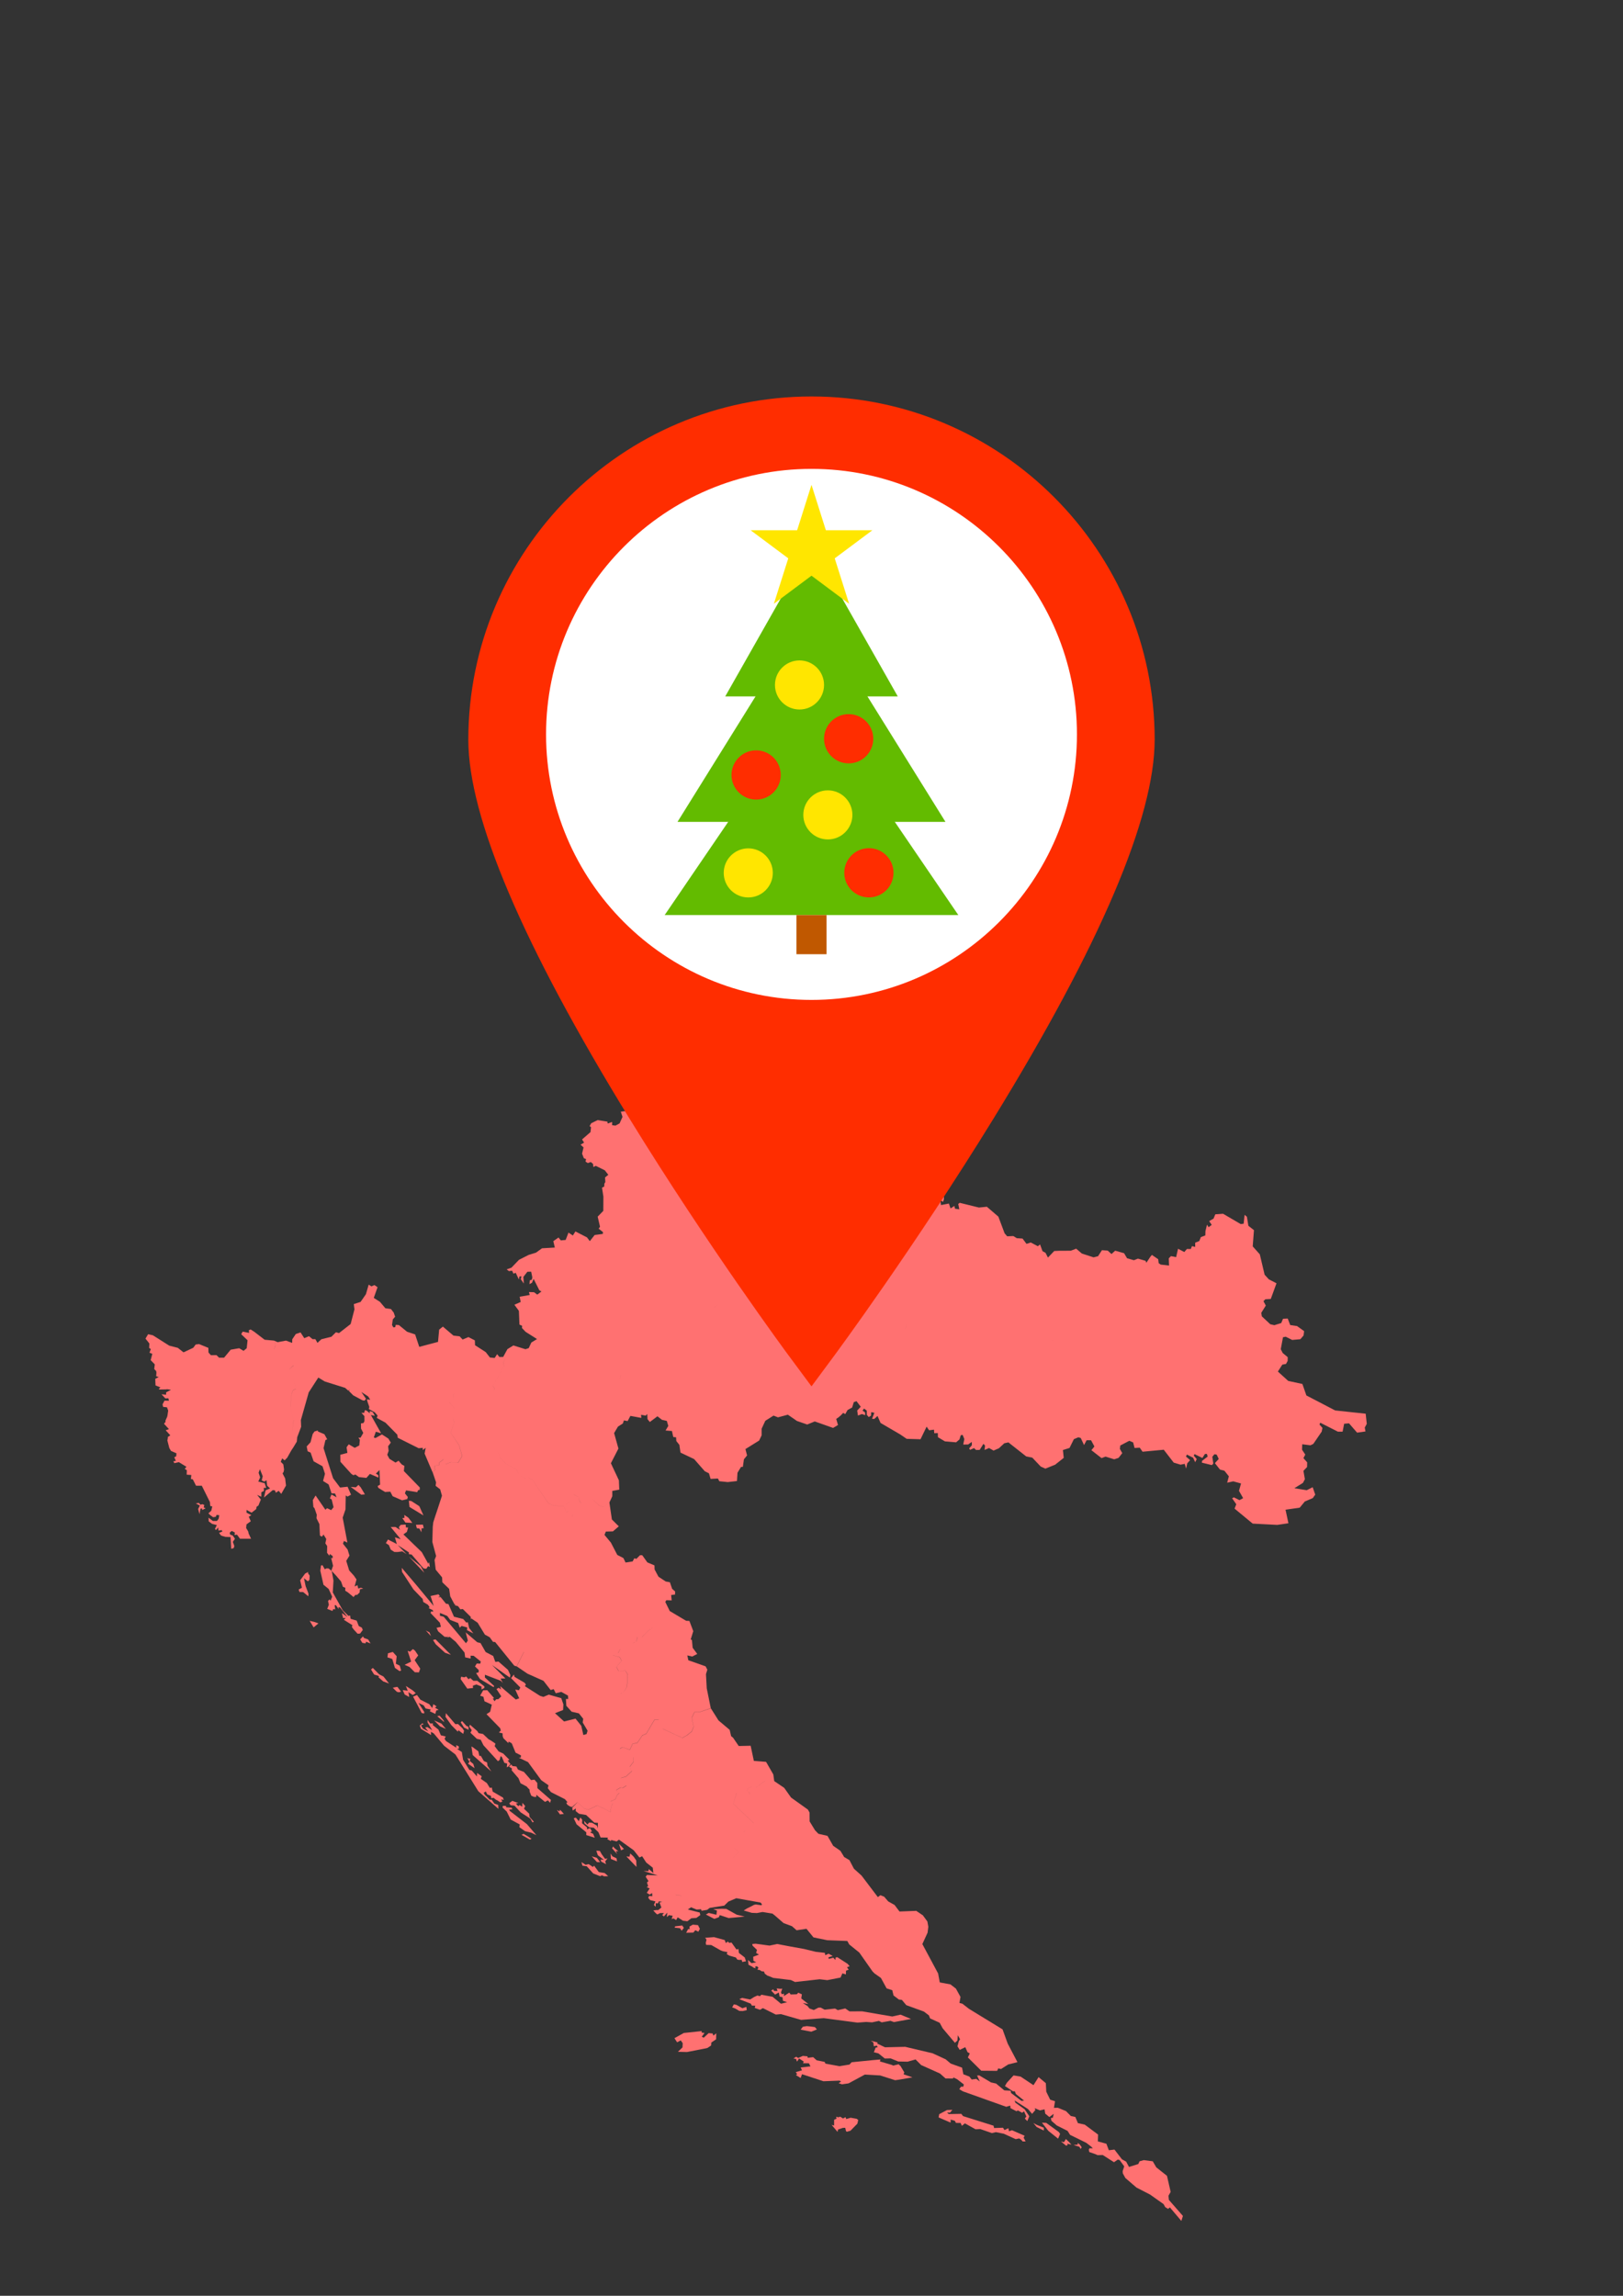
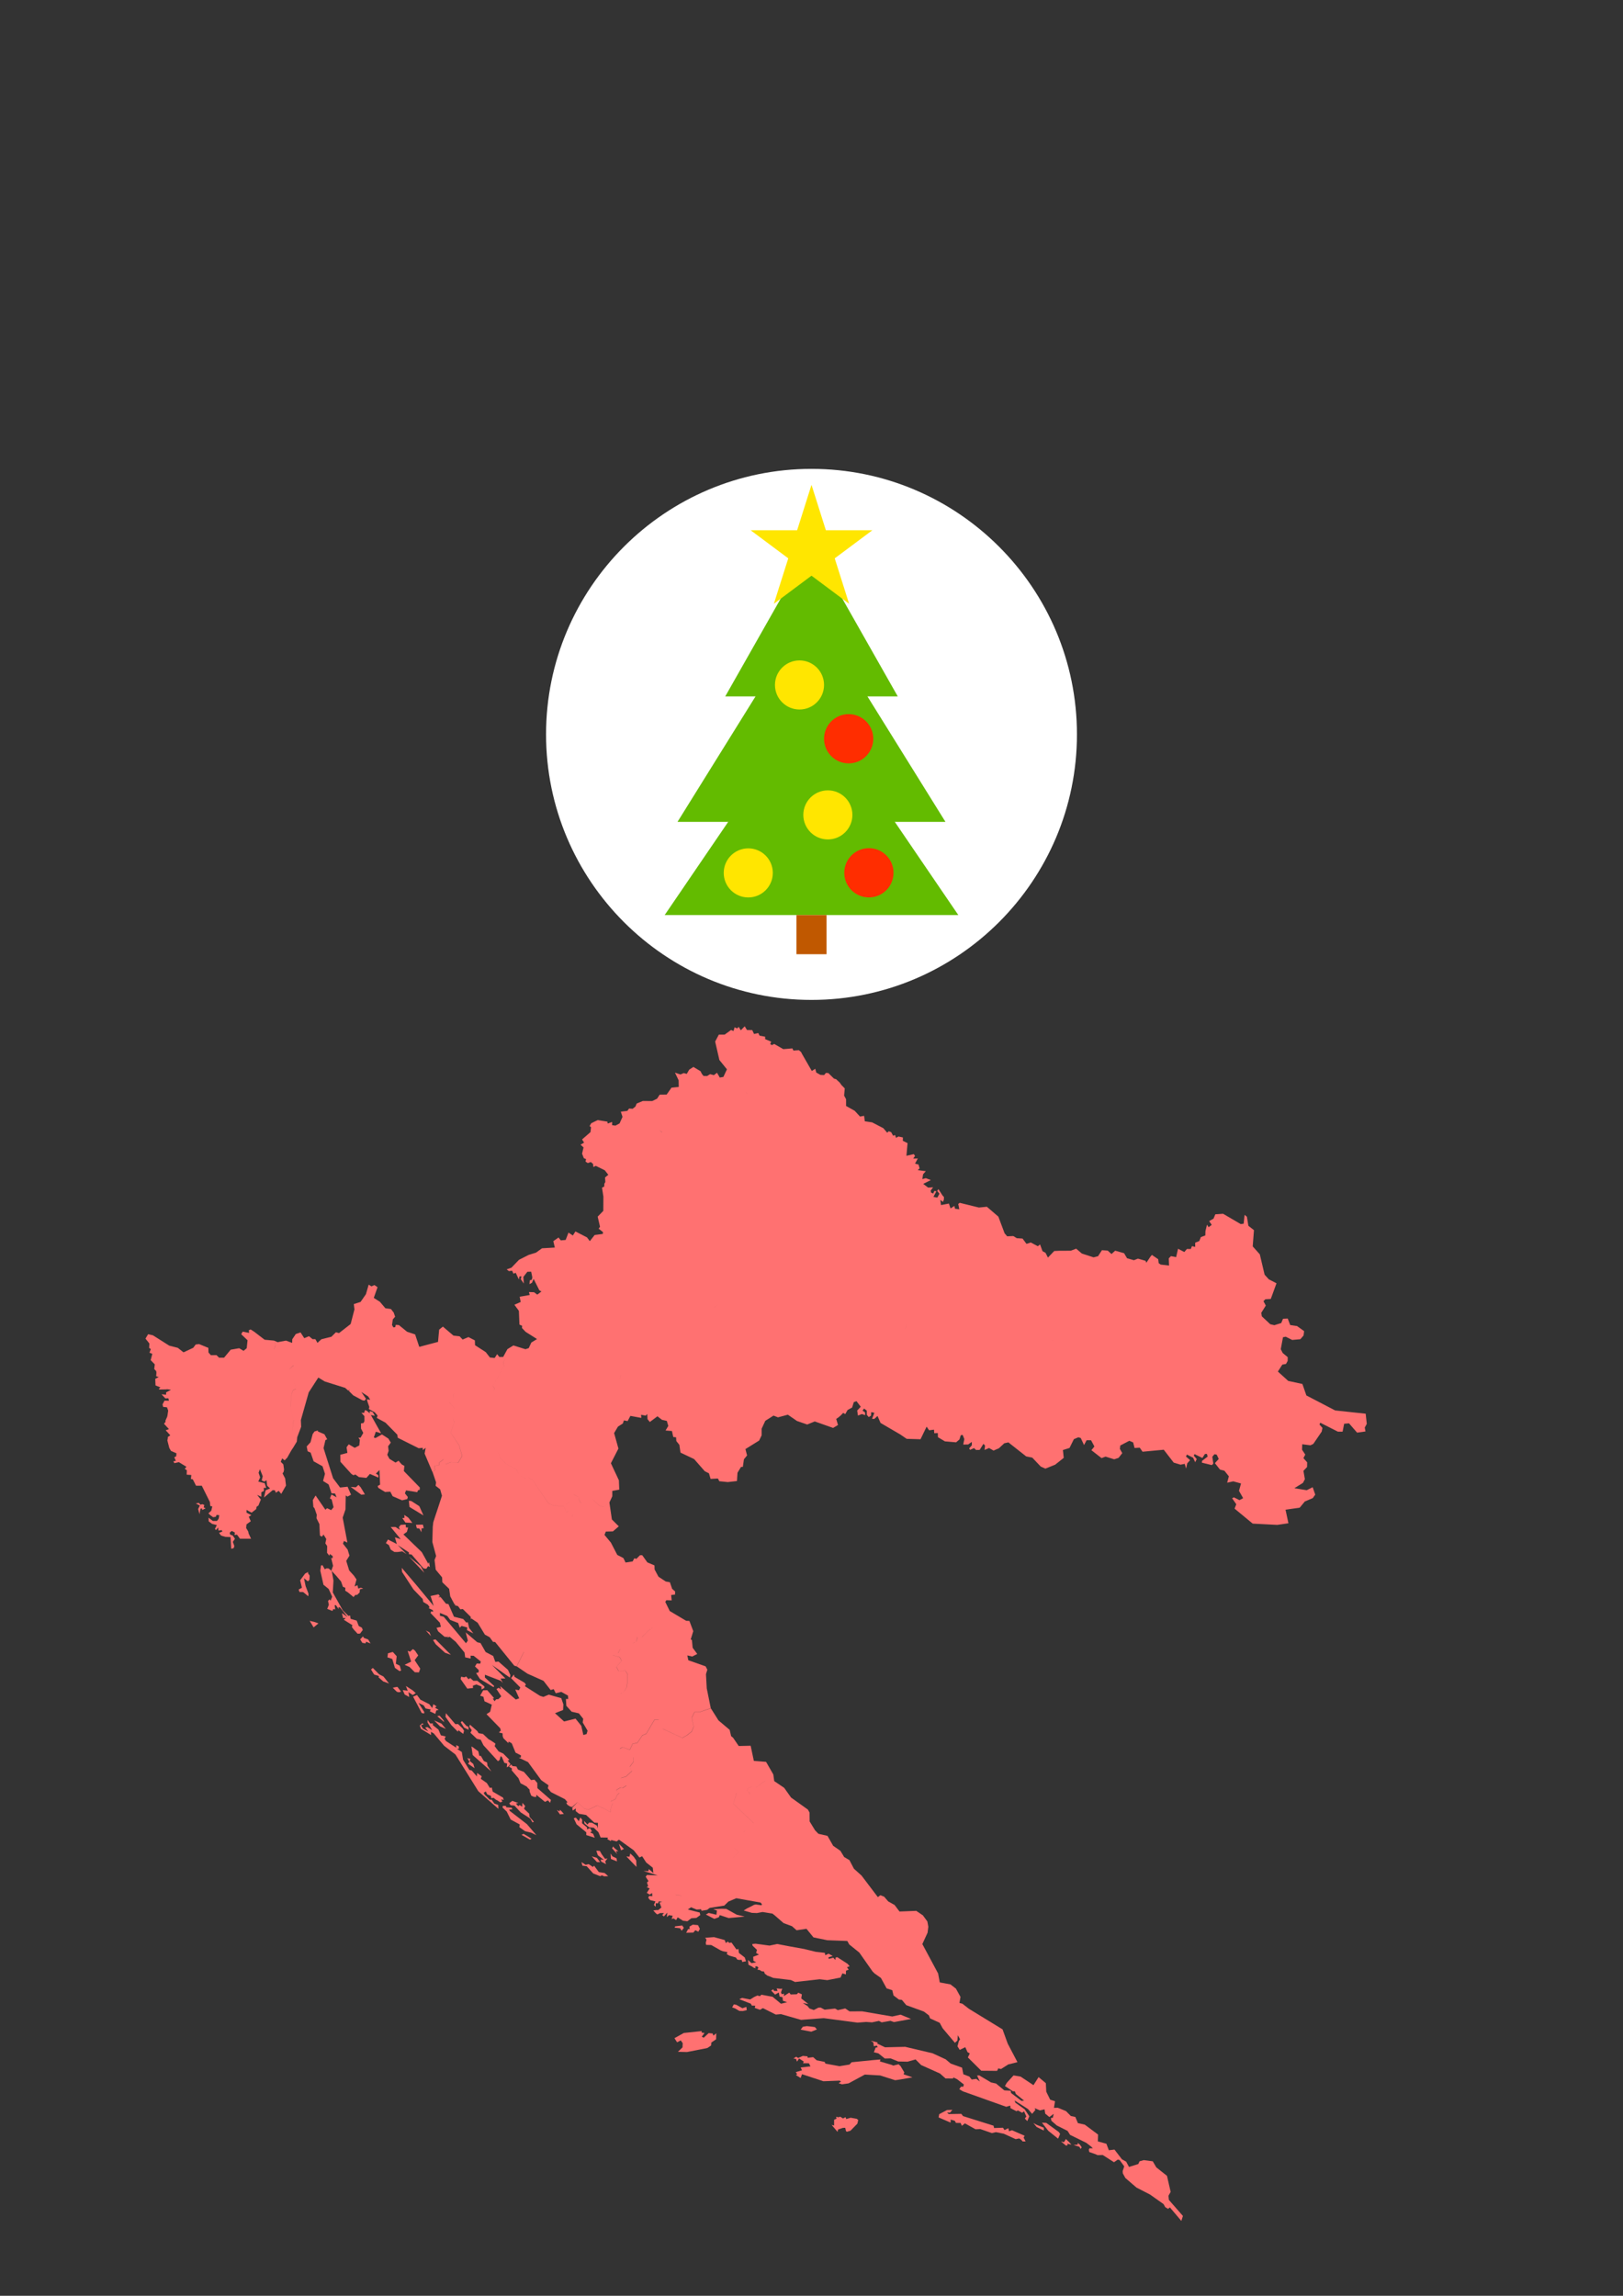
<svg xmlns="http://www.w3.org/2000/svg" xml:space="preserve" width="595.28" height="841.89">
  <rect width="100%" height="100%" fill="#333333" stroke="none" />
  <g fill="#FF7171">
    <path d="m150.88 550.45-.93-.12.24 2.29 5.13 3.11-1.52-3.39zM148.7 558.33l2.54.14-1.46-1.92-1.5-1.02.09 1.08-.81.09zM152.55 559.15l.33 1.26.95.13.74 1.35.04-1.43.81-.07-.31-1.29zM132.71 596.87l-1.12-.59-.77-1.99-2.24-.66-.17-1.21-.61.14-2.07-2.03-3.67-6.58.25-4.34-.62-3.49-1.19-.96-.73-.03-.65.33-.83-1.49-.55.1-.26 1.91 1.16 5.16 1.91 1.55 1.29 2.85-.61 1.45-.37-.5-.54.62.3 1.37-.6 1.51 1.91.76.29-.67.74.1-.22-1.51.44-.07 1.02 1.43-.01-.75.59.25 2.7 3.46-2.07-1.45.44 1.81.96-.03-.69.68 3.12 1.96-.16.71.71.95 1.39 1.49.91-.08.97-1.31zM130.5 545.41l-1.88-.16 3.87 2.86 1.35-.12-1.56-2.59-.8-.86z" />
-     <path d="m118.65 562.73 1.02 1.63-.34 1.6.67 1-.05 2.46.84 1.09.19-.63 1.03.73.02.78-.56-.04.69 2.84-.62 1.76 1.86 1.99.3.37 1.39 1.63.69 1.96.88.36-.04 1.06.96.61 2.1 1.73.64-.78.67-.02.9-.85.12-1.21 1.22-.24-.85-.32-.99.31-.28-1.25-1.05.47.7-2.56-.95-1.39-1.74-1.93-1.08-3.51 1.19-1.92-.68-2.21-1.71-2.17.36-.99 1.26.59-1.72-9.15 1.03-3 .09-5.14.66.42 1.28-.69-1.27-2.93-2.74.3-2.57-3.4-3.5-11.05.68-2.92.65-.33-1.02-1.85-2.38-1-.04-.37-1.22.37-.66.95-.79 3-1.4 1.53.34 1.77 1.1.51 1.1 3.18 3.27 1.82.89 2.77-.7 2.62 2.04 1.27 1.07 3.27 1.28.05.57 1.38-1.87-1-.58 1.4.64.4.7 2.85-.87 1.07-1.52-.72-.61.57-3.59-5.22-1.02 1.7.21 2.52.4.42.85 2.44-.11 1.26 1.06 2.14.21 4.22.72.4zM113.49 579.36l.09-1.55-.63-.94.1-.44-1.15.63-1.81 2.45.65 2.73-1.19.65.26.89 1.39.05 1.87 1.54.08-.95-1.05-2.76-.61-2.91 1.43 1.13zM149.96 570.79l5.67 5.97-1.32-2.4zM113.58 594.38l1.45 2.4 1.76-1.47-1.4-.5z" />
+     <path d="m118.65 562.73 1.02 1.63-.34 1.6.67 1-.05 2.46.84 1.09.19-.63 1.03.73.02.78-.56-.04.69 2.84-.62 1.76 1.86 1.99.3.37 1.39 1.63.69 1.96.88.36-.04 1.06.96.61 2.1 1.73.64-.78.67-.02.9-.85.12-1.21 1.22-.24-.85-.32-.99.31-.28-1.25-1.05.47.7-2.56-.95-1.39-1.74-1.93-1.08-3.51 1.19-1.92-.68-2.21-1.71-2.17.36-.99 1.26.59-1.72-9.15 1.03-3 .09-5.14.66.42 1.28-.69-1.27-2.93-2.74.3-2.57-3.4-3.5-11.05.68-2.92.65-.33-1.02-1.85-2.38-1-.04-.37-1.22.37-.66.95-.79 3-1.4 1.53.34 1.77 1.1.51 1.1 3.18 3.27 1.82.89 2.77-.7 2.62 2.04 1.27 1.07 3.27 1.28.05.57 1.38-1.87-1-.58 1.4.64.4.7 2.85-.87 1.07-1.52-.72-.61.57-3.59-5.22-1.02 1.7.21 2.52.4.42.85 2.44-.11 1.26 1.06 2.14.21 4.22.72.4M113.49 579.36l.09-1.55-.63-.94.1-.44-1.15.63-1.81 2.45.65 2.73-1.19.65.26.89 1.39.05 1.87 1.54.08-.95-1.05-2.76-.61-2.91 1.43 1.13zM149.96 570.79l5.67 5.97-1.32-2.4zM113.58 594.38l1.45 2.4 1.76-1.47-1.4-.5z" />
    <path d="m157.01 574.31.66.34-.28-1.79-.32.57-2.37-4.25-6.74-6.5 1.28-.93.45-1.59-.81-.03-.1-1.06-1.84.12-.65.86.4.96-1.63-1.05-1.76.01 3.68 4.47-2.14-.7.73 2.54-.13-.13-2.46-1.24-.66-.36-.79 1.32 1.1.73.69 1.67 1.32.85 1.16.02 1.77-.24 1.57 1.03-3.26-3.33 4.12 2.69-.06.61 1.04.17 4.35 5.07 1.02.14zM124.86 536.05l4.04 4.47.73.46.71-.27 1.31.95 2.73.3 1.3-1.46 3.12 1.35-.05-.9-.88-.56 1.3-1.32.24 5.36-.91.52.28.68 2.45 1.49 1.92-.11.86 1.66 3.45 1.51 1.91-.46.21-.76-1.07-1.33.42-1.09 4.1.65.32-.74.58-.09.04-.89-5.84-6.01.18-1.91-.85-.45-.54-.55-.73-.89-1.12.69-2.23-1.38-.8-1.49.5-1.42-.19-1.7.98-1.34-.9-1.49-2.35-1.51-2.35 1.32-.63-.2.75-2.11 1.93.56-3.75-6.68 1.46.28-.79-1.39-1.07-.37-.03.83-.98-.86-.76-.32-.29 1.03-1-.02 1.09 1.23.01 1.83-.35.69-.92.14.01 1.87.83 1.62-.99 1.73-.8.05.53.71-.2 2.1-1.67.88-2.21-1.3-.79 1.09.31 2.06-2.6.69zM133.58 600.7l-.47-.61-1 1.09.79 1.27 1.16.19.21-.61 1.64.64-.88-1.47zM156.18 597.91l1.89 2.08-.53-1.37zM165.38 606.84l-5.63-5.66-.94.23 1.03 1.58 3.38 3.08zM155.03 586.37l.21 1.08 1.72 1.03.61.9-.36.35 1.51.72.18.59-.73-.16-.25.64 3.41 3.53.39 1.52-1.61.37.59 1.28 2.36 2.01 1.08.08.19-.73-.15.9.77-.25 2.2 1.84 3.24 3.95.22 1.75 2.01.43-.02-1.05 1.14.05 2.6 2.09-.18.79-1.3-.05-.65 1.07 1.38 1.33-.03.83-.94.28 1.43 2.17 4.98 2.99.23-.42-3.41-3.13.01-1.01 5.87 2.25.73.81-.87-1.65 1.78-.05-4.91-4.92 6.55 4.62.19-.92-.89-1.93-3.47-3.03-1.17.12-.77-2.17-2.78-1.46-1.87-3.28-1.2-.3-4.24-3.61.79 3-.69.98-8.18-9.73-1.37-.35.01-1.04 2.69 1.12 1.06 1.44 2.93 1.14.57 1.72.68-.65 2.07.56-.09.98 2.34 1.21-1.55-2.01-.47-2.11-.58.13-1.1-1.28-3.41-.86-2.02-4.63-.92-.15-1.96-2.42-.9-.01.65-.31-.53-.7-2.9.62 1.15 3.66-6.43-7.76-5.3-6.23.13 1.53 4.18 6.4zM139.04 613.97l-2.29-2.32-.67.57 1.14 1.84 1.77.56-.14.48 1.7 1.49 2.15.78-2.06-2.58zM176.61 619.54l1.04-.55.02-.57-2.63-2.07-1.41.02-1.14-1.01-.65.43-.84-1-.7.3-1.18-.22-.17.87 2.45 3.5 2.11-.24-.08-.84 1.31-.45 1.84.75zM178.79 647.5l-.13-1.19-1.19-.51-1.09-1.88-.57-.03-.38-1.68-2.04-1.5-.48-.27.46 3.16 6.85 6.04zM150.2 611.29l1.95 1.94 1.51.05.47-1.39-2.04-3.09 1.3-1.75-1.21-1.79-.75-.53-1.02.95-.9-.31 1.29 3.97-2.4 1.16zM171.88 634.33l-.1-1.17-.65-.19-1.66-1.84-.49.45 1.22 1.94zM155.54 628.35l.09-.5-2.12-3.36 1.88.88.73 1.15 1.87.37-.34.65 2.02.96.33-1.23.9-.27-1.38-.79.62-.46-1.18-.8-.44 1.39-1.06-1.39-3.28-1.67-1.24-1.71-1.44.6 3.17 6zM152.49 620.88l-1.1-.98-2.51-1.64.66 1.75-1.82-.25.7 1.63 1.68.91-.29-1.76 1.61 1.05zM167.93 635.03l.2-.55 1.77 1.35.3-1.16-.53-.84-1.67-1.61-.98.05-3.48-4.04-.13 1.37 2.13 3.02zM174.06 648.41l-.46-1.55-1.32-1.11.23-.82-.6-.03-.53-.27.81 1.43-.52.71zM180.46 638.53l-.52-.33-.72-.39-2.07-1.95-1.61-.29-.5-.79-2.69-2.33-.21.74.89 1.3-.49.92 2.35 2.23 1.43.34 1 2.02 5.32 5.84.63-.47.34-1.37.47.31.91 2.14 1.02.27-.13 1.36.54-.26.81-.92-.99-1.27.59-.31-2.25-2.27-1.7-.79-1.44-1.92.28-.94zM162.92 631.5l-.17-.57-1.51-1.75-.89.14zM144.92 618.72l-.85.19 1.48 1.48.74.18.8-.24-1.33-1.74zM161.38 633.06l2.15.95-1.62-1.95-2.71-1.18z" />
    <path d="m184.74 660.07-.24-.87-3.79-2.2-.34-1.48-.71.12-1.09-1.77-2.22-1.56.32-.94-1.68-1.21-.08 1.28-1.89-2.19-.86-.2-2.31-3.73-.46-2.84-1.75-1.13.66-.09-.05-.87-.92-.43.01.94-3.73-2.42-.56-.84.44-.85-1.79-.44-.89-2.09-2.09-1.66.08-.58h-.99l-.57-.74-.39-.59-.05.92 1.74 2.89-1.8-1.17-.8.17 1.17 1.46-2-1.08-.72-1.2.96-.39-.41-.36-.98.85.41 1.17 3.75 2.31-.07-1.18 1.04.58 3.83 4.56 4.12 3.17 8.39 13.46 7.37 6.46-.07-1.43-1.39-.47-1.04-1.47-.68.03-1.19-1.25-.63-.57-.39-.73.76-.49.54 1.07 1.38.59.09.82.85-.14.95.78.3.09 1.25.81.7-.29-.39-.86zM145.19 610.11l.3-2.75-1.41-1.57-1.77.47-.21 1.5 1.78.61.97 3.27 1.69 1.17.59-.2-.51-1.79zM205.36 663.62l-.07.66-1.02-.55 1.12 1.62 1.42-.17-.8-.91zM197.06 653.82l-1.04-1.21-1.24.17-2.6-2.98-2.22-.9-.56-1.11-1.47-.17-.37-.59-.89.8 1.08.67-.06.72 2.48 2.88.75 1.84 2.24 1.19.65.73.4.36.07.82.57 1.45 1.02.45.84.02-.02-.8 3.21 2.61 1.07-.56.79.9.31-1.06-4.96-4.32zM224.59 680.73l-.63-1.04.11 2.01 2.24.89-.19-1.15zM227.8 678.54l1.04-.52-1.84-1.9zM225.24 677.6l-.33-.5-.41.7 1.87 2.1-.49-1.09.92.09zM232.43 680.89l-1.26-1.22-.29 1.22-1.13-.12 3.69 3.85-.08-2.38zM192.03 672.49l-.75.36 3.08 1.75.6-.31-1.82-1.16zM219.64 686.51l-1.75-2.36-.41.49-1.57-1.05-1.13.25-.83-.56-.67-.4.33 1.27 1.6.23 2.38 2.64 2.56 1 .6-.33.83.37 1.5-.05-1.3-1.15zM186.98 664.08l-.25-.49 1.23-.15-.33-.53-1.97-.16-.08-.51-1.14-.02-.11.63 1.53 1.48 1.44 2.9 3.33 1.82-.13 1 2.09 1.47 2.27.55 1.88.9-3.49-4.05zM186.78 661.27l.51.73 1.4.14 2.32 2.5 3.48 2.24.82 1.41.5-.23-1.6-1.8-.1-1.15-1.91-1.82.42-1-1.01-1.18-.08 1.43-.95-.61-.5.42-.86-.97.9-.19-2.22-.8zM221.92 681.66l-1.29-1.79-.61-1.11-1.3-.1.55 1.67 2.24 1.72-1.18-.17.17.78 1.8.95-.34-1 .85-1.1zM218.94 682.83l1.17.03-1.21-1.59-1.87-.53zM215.03 672.93l3.1 1-.56-1.44-1.11-.53.63-.39-.64-1.17-1.19.41.07-.67-1.87-1.55.09-1.26-.68-.86-.57 1.39-1.09-1.32-.78.25 1.06 2.22 3.55 2.92z" />
    <path d="m501.3 522.14-.4-3.72-11.2-1.2-10.55-5.5-1.46-4.2-5.19-1.12-3.8-3.44 1.62-2.54 1.36-.25.6-1.1.03-1.38-1.83-1.52-.72-1.41.81-4.38 1.02-.19 2.35 1.18 3-.27 1.18-1.36.2-1.6-2.59-1.86-2.52-.38-.9-2.38-1.72.08-.67 1.57-2.52.79-1.5-.35-3.09-2.9-.21-1.28 1.67-2.67-.86-1.6.68-.7 2-.12 2.1-5.75-2.82-1.45-1.54-1.7-1.76-7.46-2.6-2.92.45-5.95-2.04-1.6-.55-3.33-.85-.67-.33 3.23-1.09.14-6.46-3.78-2.85.2-.65 1.57-1.6.92.93 1.38-1.14.86-.59-.94-.57 2.38-.05 1.58-1.62.6-.6 1.46-1.5.6.01 1.54-1.19-.28-.41 1.04h-1.44l-.95 1.12-2.3-1.2-.7 3.06-1.9-.36-.8.82.1 2.64-3.07-.36-.72-.5-.2-1.48-2.3-1.56-.53.62-1.5 2.25-.29-.71-2.8-.8-1.48.58-2.52-.73-1.08-1.84-3.27-.93-1.34 1.23-1.4-1.26-2.12-.14-1.42 2.2-1.63.42-4.31-1.4-2.08-1.78-1.97.75-4.31.02-1.77.08-2.31 2.42-.89-1.76-1.1-.59-.9-2.48-.82.66-2.58-1.38-1.57.52-1.45-1.95-2.12-.14-1.27-.78-2.25.09-.95-1.11-2.28-6.1-4.22-3.63-2.92.29-7.04-1.73-.54.43.4 1.96-1.6-.24-.2-1-1.43.9-.59-1.78-2.89.56-.27-1.89 1 .73.32-.92.01-.94-.46-.41-1.54-2.42-.48.65.83 1.03-.76 1.43-1.44-.27 1.1-2.08-.8-.05-.36.92-.8-.35-.15-.76.9-1.18-1.84.1-1.79-1.36 2.8-1.4-1.86-.7-1.27.34.27-1.76 1-1.14-2.97-.39.7-.63-.4-1.42-1.28-.33 1.02-1.88-1.69.03.67-.97-.45-.67-2.7.61.41-4.64-1.74-.85.03-1.23-1.62-.35-.92.5-.31-1.03-.75.24-.7-1.3-.9-.34-.55.55-1.43-1.67-4.1-2.13-2.69-.4-.26-2-1.5.27-1.94-2.11-3.17-1.78v-2.47l-.72-1.32.24-2.65-1.24-1.26-.55-.8-1.4-1.32-.76-.2-2.07-2.04-.9-.05-.64.78-1.36-.06-1.53-.86-.37-1.37-1.27.79-3.5-6.09-.43-.84-.83-.69-1.97.14-.4-.8-3.32.28-3.33-1.9-.91.43-.57-.41.37-.86-2.23-.94.01-.88-2.04-.38-.49-.97-1.54.36-.67-1.44-1.92-.02-.84-1.37-1.43 1.47-.77-1.26-.57.58-.93-.43-.41 1.38-.89-.39-2.35 1.7h-2.14l-1.35 2.55 1.55 6.76 2.77 3.42-1.3 2.79-1.32.23-1.02-1.76-1.15.88-1.37-.37-1.13.69-1.3-.03-.64-.82-.44-.91-2.63-1.58-1.53 1-.9 1.55-1.12-.3-1.19.52-2.02-.68 1.35 2.83.04 2.41-2.66.27-1.78 2.54-2.56.03-.95 1.48-1.76.86-3.48-.02-2.24.94-.47 1.12-1.02.8-1.3-.09-.63.85-2.4.3.62 1.91-1.08 2.4-1.5.8-1.24-.15.01-1.18-1.62.57-.13-.7-3.56-.56-2.36 1.16-.58 1.03.52.41-.2 1.81-3.1 2.69.75 1.16-1.3.76 1.1 1-.54 2.29.66 1.68.8.29-.19.94.8.53 1.16-.37.8.7.1 1.12.9-.42 3.3 1.63 1.29 1.64-1.2 1 .11 1.64-.35.63-.06 1.06-.81.41.51 3.27 1.18.55-1.18-.55-.03 5.22-2.07 2.13.86 3.7-.5.71 1.59 1.26-.07.66-2.99.4-1.77 2.25-1.03-1.37-4.25-2.19-.94 1.5-1.6-1.08-1.04 2.7-1.78.16-.84-1.05-1.91 1.34.56 2.34-4.7.27-2.2 1.59-2.75.86-3.5 1.78-2.78 2.89-1.75.62.85.63 1.16-.15.48 1.08.86-.3 1.13 2.45.22-1.13.74-.03-.25 1.03 1.1 1.61-.15-2.44 1.47-1.88 1.38-.03.43 2.07-.2.9-.72.2-.13 1.4.91-.49.62-1.43 2.1 4.17.76.44-1.52 1.15-1.2-.88-1.87-.06.3 1.07-3.69.65.37 1.92-2.3 1.02 1.64 2.23.21 5.05.99.44-.07.8 1.34 1.41 4.18 2.64-2.08 1.28-.96 2.05-1.2.4-4.43-1.38-2.18 1.35-1.56 2.86.71 1.04-.66.8.26 1.6-4.12 7.2.64.82-.32 1.1.3-1.1-.63-.81 4.12-7.2-.27-1.61.67-.8-.7-1.04-1.39.02-.82-1.04-.92 1.41-1.73-.18-1.56-2-3.9-2.5-.07-1.78-2.35-1.21-2.13.9-1.11-1.18-2.26-.26-3.87-3.3-1.37 1.11-.42 4.5-6.88 1.82-1.52-4.57-2.96-.98-2.97-2.43-1.15-.1-.25.87-.64.07-.51-.88.31-2.07.84-.96-.52-1.51-1-1.3-2.06-.3-2-2.36-2.25-1.44 1.38-3.92-1.15-.78-1.1.48-.6-.39-.4-.25-1.01 3.5-1.96 2.84-2.49.8.24 1.93-1.4 5.38-4.26 3.32-1.14-.3-1.66 1.65-3.69.92-1.42 1.32-.77-1.37h-1.03l-1.3-1.08-1.73.73-1.37-2.11-1.74.58-1.3 1.93-.04 1.33-2.26-.84-3.06.57-1.25-.54.44 1.76-.43 1.41-.01-.03.42-1.4-.44-1.77-3.5-.32-3.85-2.95-1.3-.83-.65.3.1.97-2.35-.47-.54.95 2.32 2.22-.3 2.92-1.17.96-1.58-.96-3.13.54-2.43 2.93h-1.84l-.94-.94-2.06.03-.87-.99-.06-1.7-3.4-1.39-1.24.16-.89 1.2-3.57 1.67-2.1-1.65-3.13-.8-6-3.8-1.76-.4-.96 1.62 1.42 1.78-.08 1.63.62.42-.5 1.33 1.04.42-.6 2.31 1.51 1.56-.2 1.7.73.78.07.57-.1 1.28.95.3-1.28.68.1 2.39 1.8.73-.64.58.35.2 2.37-.04.39-.06 1.4.2-1.78.95-.01.85-1.67-.14 1.4 1.51 1.09-.06.23.91-1.64-.04-.72 1.38.22.91 1.42.16.43 1.2-.22 1.56-.13.67-.63 1.4v.54l-.55.65 1.81 1.98-1.19.42 1.69 1.85-.91.6v.49l-.17.78.72 2.79.6 1.04 1.32.59.7.3-.1 1.12-.7.32.56 1.32-.88.16.33.7 1.68-.37 2.77 1.7-.62.76.76.49-.05 1.64 1.7.12-.15 1.45.7.14 1.18 2.35h2.12l2.98 6 .11 1.42.75.17-.37 1.56-1.05.98.71.68 1.01.72.97-.13.32-.72.98.14-.22 1.22-.27.42-.4.46h-1.47l-1.58-1.22.06 1.36 1.23.92 1.74.44-.68 1.4.38.43.81-.96.1 1.17 1.18-.2.24.53-1.2.47.62.9.47.23 1.3.36 1.82.07.24 4.3.88-.23.23-.57-.02-.4-.5-1.33.78-1.14-.82-1.2-.95-.35-.15-.7.76-.63 1.14.6-.13.9.9-.15 1.09 1.5h4.07l-.87-1.85-.19-.83-.75-1.26.14-1.32 1.56-1.15-.73-1.64.94-.6-1.76-.9v-1.02l1.86 1.02 1.67-1.3.17-.87.66-.45.88-2.19-1.35-1.7 1.52.66.02-1.65.95-.47-.07-1.12.9-.02-.56-1.7-2.34-.6.68-1.53-.57-1.7.49-1.3 1.03 2.58-.38 1.55.96.42.8-.52.24 2.01 1.07 1.01-1.62.69-.62 2.66 3.2-2.72.78.05.4.89 1.03-.69.93 1.12 1.74-3.05-.3-2.6-.96-1.86.38-.54.17-.87-.27-1.9-.94-.95.53-1.25.89.72.94-.95 1.53-2.72.68-1.01 1.32-2.19.14-1.6 1.45-3.83-.1-2.47 2.88-10.15 3.52-5.44 2.38 1.45 7.45 2.33 1.16 1.03.56-.46-.36.55 1.6 1.62 3.41 1.83.76.12.52-.69-1.7-2.48 2.47 1.6.8 1.23-1.24-.12.3 1.1.59 1.65-.16.8 2.16 1.19 1.04 1.2-.3.85 3.2 1.75 4.33 4.41.17 1.13 7.66 3.83 1.52-.14-.03.82 1.08-.83-.38 2.13 2.88 6.78.93-.83-.22-1.49 1.73-.27.08-.98 1.5-1.1.02.04-1.48 1.08-.08.98-1.73.26.22 1.49-.93.83 1.28 3.75-.17 1.26 1.67 1.3.66 2.34-1.52 4.66-1 3-.67 2.07-.19 1.69-.15 5.54 1.38 5.15-.57 1.46.43 3.56 2.33 2.8.1 1.82 2.49 2.39.4 2.74 1.58 3 .29-.33-.18.6 1.18.35.84 1.16.9-.11 2.9 2.86.05 1.06.14-.5 2.35 1.6 2.66 4.37 1.76.95 1.22 1.7.77.05 7.02 8.67.86.27 2.66-5.3.03.02-2.63 5.28 3.9 2.66 5.9 2.64 2.63 3.38 1.12-.33.75 1.5 2.03-.5 2.45 1.36.09 1.25-.84-.01.15 2.51 1.94 2.15 2.67.62 1.59 2-.2 1.33 1.79 3.02-.36 1.23-1.18.36-.77-3.38-2.1-2.62-4.2 1.03-3.33-3.03 2.97-1.17.1-2.05-.77-2.29-4.59-1.3-1.97.83-1.25-.39-5.54-3.54.38-.62-.5-.64-3.7-2.17-.2-.83-1.05 1.31 3.4 3.44-.51 1-1.35-.24 1.44 3.2-1.24.44-5.73-4.9.33 1.22-.9-.63-.78.48 1.75 2.67-1.05 1.02-.83.07-.58.7-.66-.99.5-.14-2.53-2.92-1.49.05-1.11 1.97 1.19.38.41 1.67 2.68 1.23-.61 2.61-1.34.89 5.03 5.16.22.86-.71.68 1.37.34.02 1 .26.76 1.83 1.82.1-.59 1.14.65 1.4 3.42 1.98 1.01-.05.8-.76.04 3.4 1.62 4.84 6.63 2.68 1.88-.26 1.07 1.16 1.43 5.1 2.58.97 1.12-.46.21.38.71 1.06.68.69.15 1.97-1.73 2.5 2.26 1.49.46 3.23-1.53 1.87.82.41.11 2.56 1.46.21-1.4.2-.8.4-.93.02.02-.41.93-.2.82-.2 1.39-2.56-1.46-.41-.11-1.87-.82-3.24 1.53-1.49-.46-2.5-2.26-1.92 1.94.16 1.07 1.18-.78-.1.95 1.25 1.01 2.61.45 3 2.8 1.32.09-.03 2.02-.3-.98-1.8-1.07-1.12-.08-.6.72-1.22-1.35.15.98 1.71 1.39 1.67.14 1.75 1.68.77 1.9 2.67.04-.16.62 1.3.68.04-.42 2.03.53.84-.65 5.43 3.9 2.1 2.65.98-.47 1.5 2.3 2.4 1.9.23 1.98-1.68-1.48-.16.77-1.77-.07 5.18 1.63-3.9-.16-.5.65 1.03 1.59-.55.52.44 1.37-.57.31 1.1.5-1.04 1.61 1.09.66.85-.61.09 1.2-1.17-.13-.33.7.66.83 1.97.5-.55 1.3.65.67.03-1.3.86.04.27-.74 1.25.17-1 .25.68 1.85-1.13.93h-.84l-.99.15.9 1 .57.46 1.03-.5 1.4-.02-.61.74.59.51 1.24-1.4-.14 1.65.78-.73 1.34.24-.38 1.24.68-.28.96.62.59-1.02 1.93 1.24 1.63.2 1.1-.84.35-.25 1.85-.14 1.43-1.04-.22-.93-4.35-1.1 1.18-.82 2.05.84 1.6-.12.23.57 2.03-.35.9-.7 5.38-.86 1.5-1.47 2.9-1.23 8.87 1.58.48.51-.04.5-2.16-.3-.6.12-1.33.7-1.32.64-1.17.75 2.94.86 1.88.08 2.1-.39 3.62.59.97.77 3.1 2.71 3.1 1.15 1.68 1.48 3.62-.54 2.57 3.15 5.05 1.04 7.36.28.7 1.26 3.71 3 4.82 6.88.75.76 2.36 1.67 2.07 3.81 2.08.67.46 1.93 1.97 1.5 1.08.11 1.62 1.94 6.46 2.35 1.85 1.4.43 1.11 3.52 1.61 1.02 1.88-.02.03 4.58 5.42.91-.8.18-1.98.8 1.5-.44.64-.5 1.94.82 1.31 2.04-1 .81 1.81.84.5-.7 1.46 4.91 4.87 5.82.05.42-.92 1 .25 2.63-1.68 3.4-.85-3.57-6.8-1.89-5.22-12.3-7.52-2.41-1.87v-.01h-.02v-.02h-.01l-1.07-.26.38-2.22-1.67-3.04-2-1.55-3.93-.73-.61-3.28-5.78-10.78 1.92-4.18.27-2.18-.35-1.93-1.64-2.24-2.43-1.65-6.15.24-1.8-2.39-2.34-1.32-1.5-1.73-1.36-.54-.94.7-5.98-7.9-2.8-2.52-1.64-3.14-1.93-1.14-1.4-2.29-2.64-1.83-2.08-3.64-3.33-.76-1.24-1.29-1.98-3.24-.03-3.26-.61-1.09-6.17-4.41-2.53-3.57-3.63-2.45h-.01l-.34-2.45-2.66-4.62-4.48-.36-1.17-5.55-4.37.1-2.08-3.04-.71-.58-.54-2.31-4.1-3.46-2.8-4.43-4.11 1.38-1.9.05-.92 2 .61 3.38-.66 1.7-1.75 1.38-1.69.97-7.23-3.33v-.03l7.2 3.32 1.69-.97 1.74-1.39.67-1.69-.62-3.38.92-2 1.9-.05 4.12-1.39-1.48-7.3-.28-5.18.5-1.64-.64-1.23-6.34-2.24-.36-1.76 1.8.4 1.84-.94-1.69-2.28-.26-2.81.01-.01h-.01v-.03l-.02.01-.42-.22.93-3.03-1.42-3.74-1.2-.06-6-3.56-1.64-3.35.38-.63 1.96.06-.2-1.96 1.43-.17.03-1.13-1.1-.99-.81-2.4-1.53-.27-2.67-1.77-1.41-2.65-.05-1.49-2.61-1.1-1.88-2.63h-.81l-1.35 1.35-.73-.24-.63 1.17-2.59.4-.8-1.64-2.24-1.15-2.33-4.5-2.36-2.84.49-1.22 2.6-.07 2.16-1.85-2.54-2.52-.91-6.24-2.05 1.64-1.52-.36-2.37-2.27-3.83 1.56-1-.73-.72-1.94-1.56-.8-.1.2.11-.21 1.55.8.74 1.94.98.74 3.84-1.56 2.37 2.26 1.52.36 2.05-1.64 1.06-2.27v-1.95l2.55-.47-.14-3.42-2.93-6.26 2.76-5.38-1.58-5.68 1.41-2.37 1.8-1.15.38-1.13 1.37.25 1.01-1.9 4.02.73-.11-1.14 1.7.32.57-.59.1 1.87.85 1.05 2.79-2.1 1.66 1.3 1.78.4.54 1.82-1 1.7 2.34.18.48 2.2 1.04.11.08 1.37 1.12 1.39.41 2.85 5 2.37 3.9 4.45 1.54.78.6 2.05 2.69-.15.51 1 3.1.31 3.37-.38.2-3.04 1.29-2.13.67-.02.4-2.78 1.15-1.42-.6-2.33 5.02-3.12.93-1.93v-2.43l1.34-2.89 3.01-1.91 1.64.64 3.63-.97 3.33 2.3 3.76 1.3 2.77-1.13 6.72 2.38 1.8-1.07-.65-2.24.95-.65.8-.7.8-.85.77.44.84-1.49 1.68-.92.6-1.97 1-.37 1.56 2.06-1.3 1.37.27 1.86 1.45-.56 1.22.42-.07-1.03-.92-.64.56-.77 1 .76.03 1.57.68.8.84-.51.08-1.3 1.16.25-.86 2.2.84.03 1.17-1.08 1.11 2.56 7.18 4.19 2.4 1.64 5.08.16 2.24-4.63.92 1.34 1.78-.24.1 1.32 1.3-.07.05 1.52 2.56 1.53 4.1.35 1.24-1.06.47-1.54.69-.12.62 1.51-.4 2.02 1.79-.02 1.36-.94.01 1.23-1 1.16.36.52 1.45-.65.73.7 1.32-.03 1.39-2.23.59.65-.17 1.6 1.64-.71 1.65.94 1.97-.85 1.97-1.83 1.5-.33 6.54 5.15 2.22.44 3.1 3.27 1.7.77 3.6-1.45 3.14-2.5-.3-2.87 2.42-.76 1.6-3.22 1.65-.7.88.28 1.2 2.58.94-1.78 1.64.02 1.22 2.28-1.1 1.36 3.72 2.9 1.47-.55 3.18.99 1.6-.53 1.35-1.73-.87-1.55.14-1.25 3.32-1.73 1.4.6.52 2.04 1.9-.12 1.03 1.49 7.78-.73 3.65 4.72 2.5.76 1.54-.3.51 1.75.42-1.96 1.04-1.15-1.51-1.33.34-.72 2.27 1.16.78 1.65.54-1.17-1.07-1.23.28-.58 2.87 1.42.93-1.45.72-.05.29.99-2.06 1.58-.06.65 3.66.9.53-.57-.36-2.5.78-.92.81.14.76 1.58-1.4 1.55 1.85 2.35 1.63.42 1.63 2.05-.61 2.35 2.22-.5 2.86.78-.75 2.7 1.52 2.68-1.34.74-2.03-1.03-.67.33 1.53 2.2-.63 1.6 6.65 5.5 9 .47 4.1-.6-1.06-4.97 5.21-.75 1.86-2.26 2.93-1.25.9-1.27-.94-2.72-2.19 1.1-4.53-.73 3.14-1.95.72-1.35-.53-3.07 1.33-1.4.04-1.72-1.37-1.55.67-1.3-1.18-1.78.06-2 3.02.38 1.05-.51 3.08-4.51.27-1.36-1.09-1.24.3-.66 6.45 3.28h1.73l.57-2.9 1.78-.16 2.97 3.42 3.07-.44-.26-1.43.74-1.35zM106.25 502l1.37-1.29.03.02-1.4 1.3-.05 1.13.05-1.16zm.24 13.9.48-4.81.51-1.34 1.03-.43-1.1-4.8 1.11 4.83-1.03.43-.51 1.34-.48 4.81 1.17 4.83-.53 5.04.52-5.07-1.17-4.83zm238.59 222.65 2.57.83-2.57-.83zm-72.27-66.57.69-1.3-.68 1.3zm7.96-19-3.66 2.55h-.01l3.65-2.55h.02zm-6.6 2.93 1.54-.72h.02l-1.54.72-.2.85 1.04.68-.15.68h-.01l.14-.67-1.03-.7.2-.84zm-4.02 1.61h.02l-1.22 3.93 7.46 7.05-.01.01-7.46-7.05 1.21-3.94zm.38 21.95-.02-.75-1.48-1.23 1.46-1.57-.9-2.1.9 2.1-1.46 1.57 1.48 1.22.03.75-2.22 2.5 2.21-2.5zm-8.02 2.08-1.4 1.95 1.4-1.95zm-4.8 1.68-.89 2.41.89-2.4zm-9 7.9v.04-.04zm-1.84 1.21.96 2.44 2.06.35v.02l-2.05-.34-.97-2.47zM385.9 491.44v-.01l.42.18-.42-.17zm-19.06-3.36 4.11.15-4.1-.15-1.36-1.09 1.35 1.1zm-76.3-16.33-1.69-2.22 1.69 2.22zm25.74 12.5-.14 2.2.14-2.2zm16.02 1.43-.01 1.17-.81.64.8-.64.02-1.17zm9.3 1.83 4.76-.58-4.75.58-.77.96.77-.96zm5.01-23.68-1.2 2.1 1.2-2.1zm6.74 2.67-.04.88.04-.88zm2.2 6.1-2.43 3.13 2.43-3.12zm-.13-1.45 1.43-2.1-1.43 2.1zm-50.91-66.52-.38-2.77.38 2.77zm-2.69-1.69-.4-.6.4.6zm-28.3-2.51.89 1.02-.9-1.02-2.77-.02 2.77.02zm-34.3 43.03.24 2.43 7.34-3.32 2.25-1.8 2.56-.27-2.56.27-2.25 1.8-7.34 3.32-.23-2.43-3.19-2.98 3.19 2.98zm3.89 23.3 1.53-.28-1.53.27-.67 4.35.67-4.35zm-.27-51.5h-.08l-.97-.9 1.05.9zM226 439.66l.3-.7-.3.7-.6-.9.6.9zm-17.48 38.74-1.54.64 1.54-.64zm-14.6-16.17-.88.84.88-.83zm-17 49.02-.58.81.59-.81zm-10.33-.37-.36.69.06 1.63-.07-1.63.37-.69zm-1.79 3.33 1.8 2.16-.07 2.16.07-2.15-1.81-2.17h.01zm3.2 22.24-2.57-.24-2.06.76-.01-.02 2.02-.75 2.58.23 1.54-2.48-1.11-3.92-3.09-4.62 1.27-3.84-.65-2.38.66 2.37-1.27 3.85 3.1 4.6 1.13 3.95-1.54 2.49zm22.5 4.48-1.14-2.07-3.85-2.1-2.16-2.28-.93-2.57.93 2.56 2.17 2.29 3.85 2.1 1.13 2.07 2.22 1.25 1.13-.3 1.43.74 5.81 8.57 1.66.84 4.07.37.83 2.06.7-.24 1.5 1.93.51-1.04-.5 1.05-1.5-1.93-.71.24-.83-2.06-4.07-.37-1.67-.84-5.8-8.57-1.44-.75-1.13.3-2.21-1.25zm36.59 116.75-.54.37-.25.34-.54 1.34-.83.43-.92.44-.02-.03.93-.44.82-.44.54-1.33.25-.35.53-.36.04-.22-.2-.26.23.3-.04.21zm1.22-1.94-.61-.24-1.6.9.2.5-.02-.01-.22-.53 1.6-.9.62.24 1.4-.9.04.05-1.4.89zm3.44-6.23-2.16 2-1.84.51-.03-.04 1.84-.52 2.16-2-.72-1.64 1.38-1.84-.1-1.56.03.02.1 1.58-1.38 1.85.72 1.64zm9.83-18.86-1.43-.1-3.13 5.28-1.38.56-.87 1.28-1.03 1.49-1.74.35-.92 2.16-2.77-.93-.92.57-.03-.05.92-.56 2.77.92.92-2.15 1.74-.36 1.03-1.48.87-1.29 1.38-.56 3.13-5.28 1.43.1 1.34 1.9-1.3-1.85zm-3.76-32.7 1.54-1.07h.01l-1.51 1.06-2.41 2.4h-.02l2.4-2.39zm-11.12 8.25.77-1.48 5.9-2.77.45-1.59h.04l-.46 1.58-5.9 2.76-.76 1.49-1.9.82 2.46.66.72 1.34-1.9 2.25.72 1.44 2.56-.06.87 1.44-.3 4.46-.98 1.64-1.38.92h-.02l1.37-.9.97-1.65.3-4.45-.86-1.44-2.57.05-.71-1.43 1.9-2.26-.73-1.33-2.45-.67 1.9-.82zm-17.66-55.58-1.34 1.1v-.01l1.35-1.1v.01zm9.27-71.56 2.41-.16-2.4.16zm11.93 33.22-1.55 1.08 1.55-1.08zm.62-9.12-3.25 1.29-.41 1.75 1.52 3.04-1.52-3.04.4-1.75 3.26-1.29.85-.96-.85.96zm2.21-12-.97.93.97-.93 1.91-.26-1.91.26zm9.27 1.6 2.37-1.95-2.37 1.95zm7.69-13.33.5 1.52-.5-1.52 3.94-4.05-3.94 4.05zm9.22-.53 1.82-.35-1.82.35zm2.56.63 1.58-1.11-.2-.7.2.7-1.57 1.11zm38.84-2.83-1.54-.66 1.54.66 1.26.1-1.26-.1zm22.9 21.5.3-.19-.3.18-.4 2.21.4-2.2zm29.65 5.44-3.1-2.3 3.1 2.3 1.32 2.22-1.32-2.22zm33.95 9.33-1.19 2.63 1.19-2.63 6.84-.16-6.84.16zm52.16-3.43-1.28 2.01-2.12-.37 2.12.37 1.28-2.01 3.02-.23-3.02.23zm13.34-10.48-.9-.23.9.23.55 1.1-.55-1.1z" />
    <path d="m302.13 740.08 12.35 1.63 3.22-.24 2.13.15 2.54-.53 1.01.53 3.23-.56 1.28.46 6.26-1.15-3.85-1.58-3.04.68-11.07-1.9-4.59.03-1.58-1.08-2.73.62-1.02-.58-3.84.41-1.42-.78-.82.03-1.72.88-1.56-.56-.73-.9-1.71-1.11 2.01.36-2.59-2.03.22-1.52-1.35-.6-.41.52-.37.07-1.98.06-.51-.67-2 1.27.11-.85-.9.12-.24-.65.46-1.35-.77.05-1.28-.14.32.95-1.25-.02-.36-.62-.71.51 1.42 1.46 1.35-.79.3 1.51 1.07.22.14 1.3 1.54.55-2.24.55-3.09-2.55-4.09-.75-.55.53-.93-.25-1.19.55-1.45.91-2.95-.57-1.04.47 4.2 1.63.4.72 1.26.02-.21.82 1.94.7 1.05-.62 4.75 2.37 1.88-.17 7.38 2.11zM295.92 743l-1.45.22-.8 1.08 3.9.74 2.05-.83-.74-.86-1.49-.2zM274.37 718.72l.15 1.78 1.39.69.44.35.76.27-.13-.64.64-.13.56.5-.38.77.81.08.72.48.91.13.25.74.92.71.7.25 1.5.62 6.45.77 1.55.73 9.03-1.01 2.8.33 4.86-.95.67-1.54 1.29.39.04-1.39.99-.33-.63-.91.98-.38-.78-.9-3.77-2.42-.62.15-.08.88-.76-.84-1.66.45-.1-.6 1.56-.47-1.52-.85-1.2.56-.19-.87-3.34-.38-4.23-1.03-5.37-.97-4.53-.86-2.8.59-5.1-.69-1.24.1.13.62 1.6 1.54-.31 1.14 1.05.57-2.12.82.09 1.48 1.03.54-1.75.32zM259.94 701.49l-1.04.59 3.07 1.58 1.67-.58.36-.79 3.26 1.08 5.87-.53-2.93-.71-3.82-2.12-1.69-.05-3.1.14 1.38.53-.21 1.53zM250.82 706.97l-.61-.88-2.6.32-.16.48 1.98.21.58.93zM261.35 745.7l-1.44-.13-1.78 1.66-.74-.33 1.01-1.39-1.1-.14.09-.55-6.58.69-3.44 1.91.98 1.51 1.33-.7.72 1.02-.07 1.54-1.68 1.63 3.31.08 4.42-.86 1.9-.37 1.19-.26 1.34-.91.09-1.08 1.75-1.19.06-2.2-1.04.85zM272.3 736.43l-2.22-1.24-.93-.16-.61 1.1 1.06.37 1.57.92 1.27.05 1.45-.32-.14-1.2zM270.45 718.62l.75.1.81-.04.24.8 1.37-.27-.47-1.4-2.12-1.64-.21-1.49-.7.22-1.84-2.58-.77.17-.57-.5-.72.55-.4-1.1-3.92-1.08-3.27.24.5.68-.27 1.15.12.77 1.91.07 3.52 2 .82.29 1.55.29-.21.75.93.54 2.4.69zM251.67 708.76l2.65-.07.7-.87 1.12.55.56-1.03-.69-1.38-1.92-.17-.59.35-.61.35.05.99-.53-.1zM74.93 551.89l-.72-.3-.63.22-.68-.68-1.09.18 1.49.79-.62 1.26.49 1.89.37-2.01.57-.07.04.56 1.27-.61-.7-.35zM392.13 785.53l-1.19-1.13-.7 1.17-1.09-.29 1.86 1.56.6-.2-.22-.52 1.58.33zM395.22 785.81l.11.61-1.56.19 2.13.64.43.79.42-.59-.72-1.05z" />
    <path d="m428.57 805.19.8-1.4-1.35-5.89-3.92-3.11-1.29-2.22-3.3-.43-1.55.43-.46 1-3.41 1.07-1.03-1.93-1.55-.87-2.75-3.57-2.06.25-.9-2.39-3.13-.86.08-2.5-4.88-3.64-2.52-.56-.94-2.26-1.66-.36-1.77-1.79-2.97-1.22-1.45.03.4-2.43-1.77-.56-1.44-2.92-.16-3.14-2.66-2.22-1.87 2.95-4.72-3.14-2.59-.44-2.46 2.69-.7 1.21 2.95 1.95.66-.04.42 1.03 3 2.41-.96.09-3.82-2.88-.13-.84-2.35-.13-3.02-2.5-1.84-.41-4.34-2.58-.79.06 1.01 2.18-1.29-.96-1.69.23-.87-1.09-2.19-.83-.48-2.43-4.16-1.5-1.85-1.56-4.8-2.21-10.03-2.37-7.41.17-2.85-1.35.13-.41-1.97-.52h-.51l.91.45.17 1.47 1.07-.28.37.63-.77.14-.64 1.7 1.67.41 2.34 1.88 2.15-.04 2.79 1.13 3.42.07 2.91-.83 2.06 2.07 6.91 3.1 2.03 1.81 2.79.03.05-.42 1.39.66 2.48 1.92-.18.81-.89.04-.59.91 1.33.78 15.87 5.66 1.48-.43.1.93 2.2 1.13.5-.3 1.58.87.68-.54.86 1.91-.57.74.9.93.75-1.76-1.71-2.56-3.4-2.42-.29-.83 4.93 3.17 1.49 1.75 1.18-1.39-.21-.69 1.91.81 1.69-.38.24 1.57 1.53 1.25 1.59-1.17-.33 1.45-.72.04.21 1.06 1.96 1.71 3.96 1.99.91 1.45 5.97 2.94 1.94 1.51.43.48-1.22.01-.24.49.17.87 2.19.76.9.39 1.86-.05 4.12 2.64 1.4-.97.68.19 1.67 2.3-.57 1.72.05.84.93 1.7 4.09 3.52 4.95 2.54 4.98 3.52.61 1.11 1.04.64.67-.54 4.2 4.96.58-1.83-5.15-5.88z" />
    <path d="m383.74 778.48-1.58-.07 2.35 2.99 3.58 2.87.73-1.75-.49-.71zM311.99 776.59l-1.61.49-.25-.71-.92.49-1.04-.65-.68.22-.83-.2.18.69-.91.43v2.11l-.92-.27 2.17 2.58.19-.85 1.79-.61.85-.03.26 1.15.3.31 1.37-.39 2.53-2.59.3-1.35-.55-.43zM331.67 759.95l-1.39-2.32-.7-.64-1.95.48-.6-.27-4.31-1.26.2-.71-2.67.22-7.89.79-.78.85-3.68.6-5.14-.94-.31-.64-2.91-.58-1.29-1.15-2.01.23-.06-.53-1.71-.16-1.71.76-.74-.46-1 .66.94.15.38.99.74-1.17 1.71 1.14-.25.61 2.16.02.32.66.25.48-3.6.4.48 1.04-2.27.66.49.78-.44.32 1.73 1.06.5-1.39 7.86 2.58 5.96-.23.5.36-.9.57 1.23.43 2.42-.35 5.98-3.23 5.59.32 5.5 1.75.97-.12 5.4-.92-3.25-1.13zM379.01 778.52l1.19 1.46 2.64 1.31v-1.04l-2.76-1.13zM375.82 783.2l-4.64-2.02-1.12.36-.21-1.11-1.42.69-.55-.86-3.27.11-.2-.86-11.17-3.51-.66-.83-4.64.08-.58-.58 1.09.05.86-1.02-1.98.08-2.84 1.5-.24 1.19 4.35 1.89.12-.31-.08-.77 1.56.43.42.78 1.71.01.47 1.06 1.11-.9 3.91 2.17 1.74-.08 4.25 1.48 1.45-.35 2.91.58 4.37 1.99 1.28-.27.81.56.45.56 1.1-.02-.74-1.39z" />
  </g>
-   <path fill="#FF2D00" d="M423.5 271.26c0 28.4-19.9 75.18-59.18 139.06-28.72 46.71-57.84 86.13-58.13 86.53l-8.55 11.54-8.55-11.54c-.3-.4-29.42-39.82-58.13-86.53-39.27-63.88-59.19-110.67-59.19-139.06 0-69.4 56.46-125.87 125.87-125.87 69.4 0 125.87 56.47 125.87 125.87z" />
  <path fill="#FFF" d="M395 269.3c0 53.7-43.67 97.38-97.36 97.38S200.28 323 200.28 269.3c0-53.68 43.67-97.36 97.36-97.36S395 215.63 395 269.31z" />
  <path fill="#63BB00" d="m297.64 256.57 53.86 79H243.78l53.86-79z" />
  <path fill="#63BB00" d="m297.64 222.38 49.13 79H248.5l49.13-79z" />
  <path fill="#63BB00" d="m297.64 199.6 31.64 55.78H266l31.64-55.78z" />
  <circle cx="274.45" cy="320.1" r="9" fill="#FFE600" />
  <circle cx="303.64" cy="298.83" r="9" fill="#FFE600" />
  <circle cx="293.24" cy="251.18" r="9" fill="#FFE600" />
  <circle cx="318.69" cy="320.06" r="9.03" fill="#FF2D00" />
-   <circle cx="277.33" cy="284.19" r="9.03" fill="#FF2D00" />
  <circle cx="311.27" cy="270.91" r="9.03" fill="#FF2D00" />
  <path fill="#FFE600" d="m297.64 177.79 5.27 16.66h17.05l-13.8 10.3 5.27 16.66-13.79-10.3-13.8 10.3 5.28-16.66-13.8-10.3h17.05l5.27-16.66z" />
  <path fill="#C05800" d="M292.11 335.57h11.05v14.35h-11.05z" />
</svg>